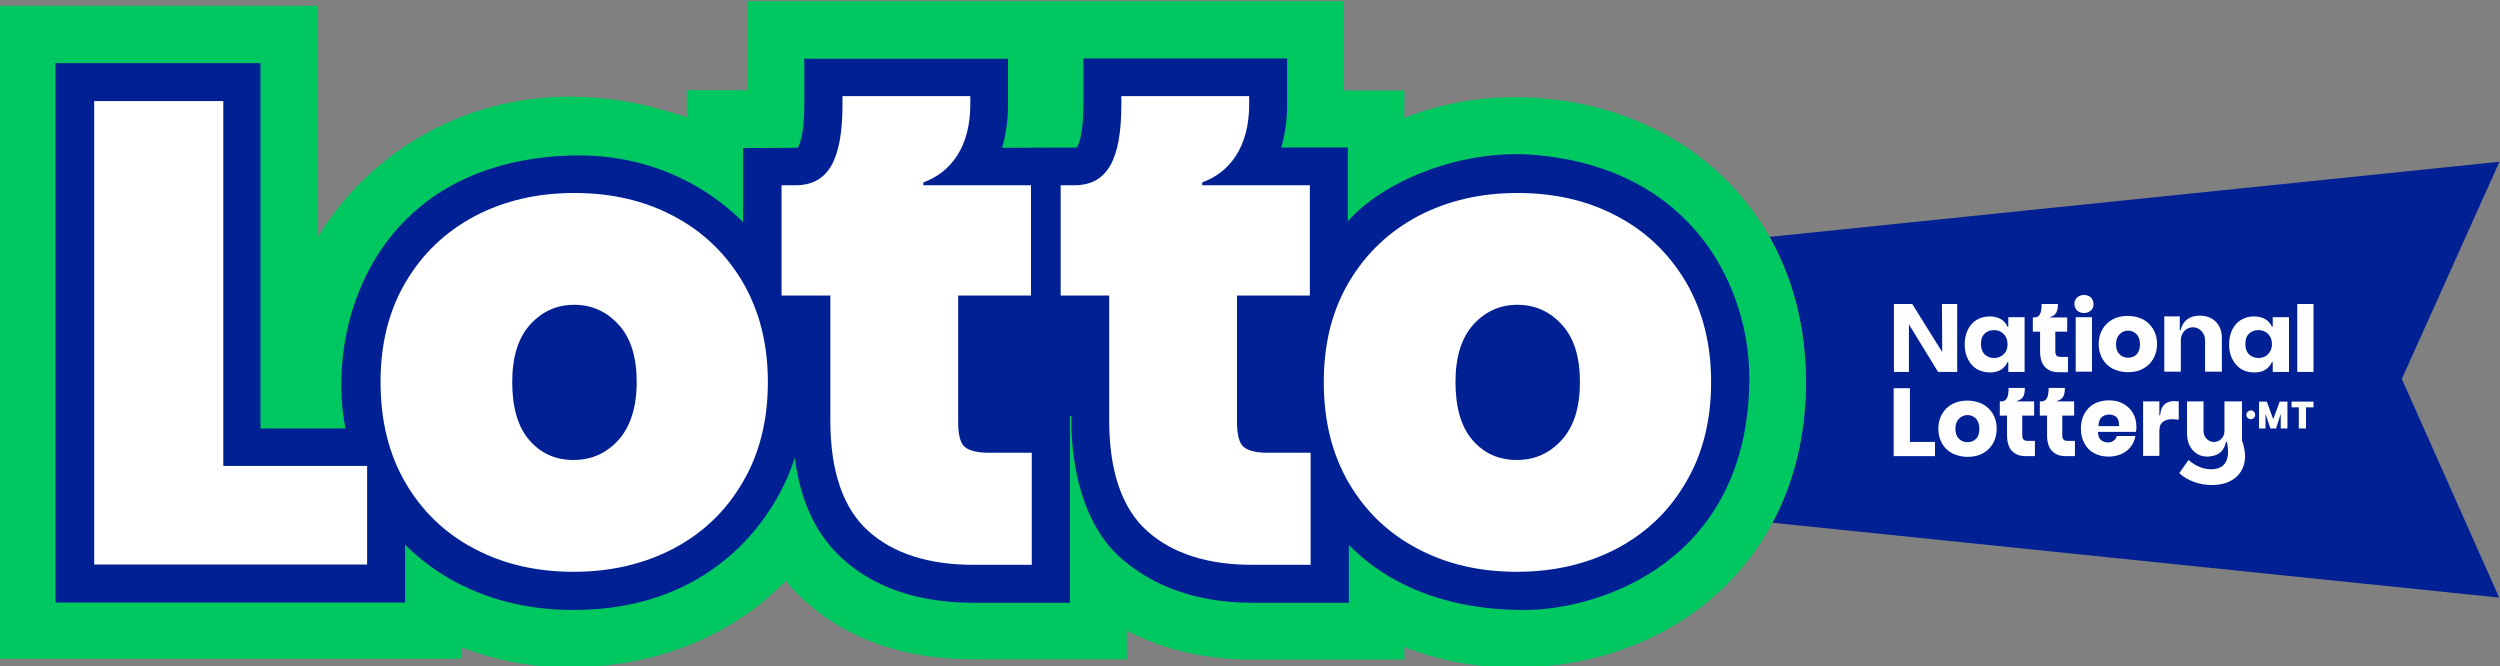
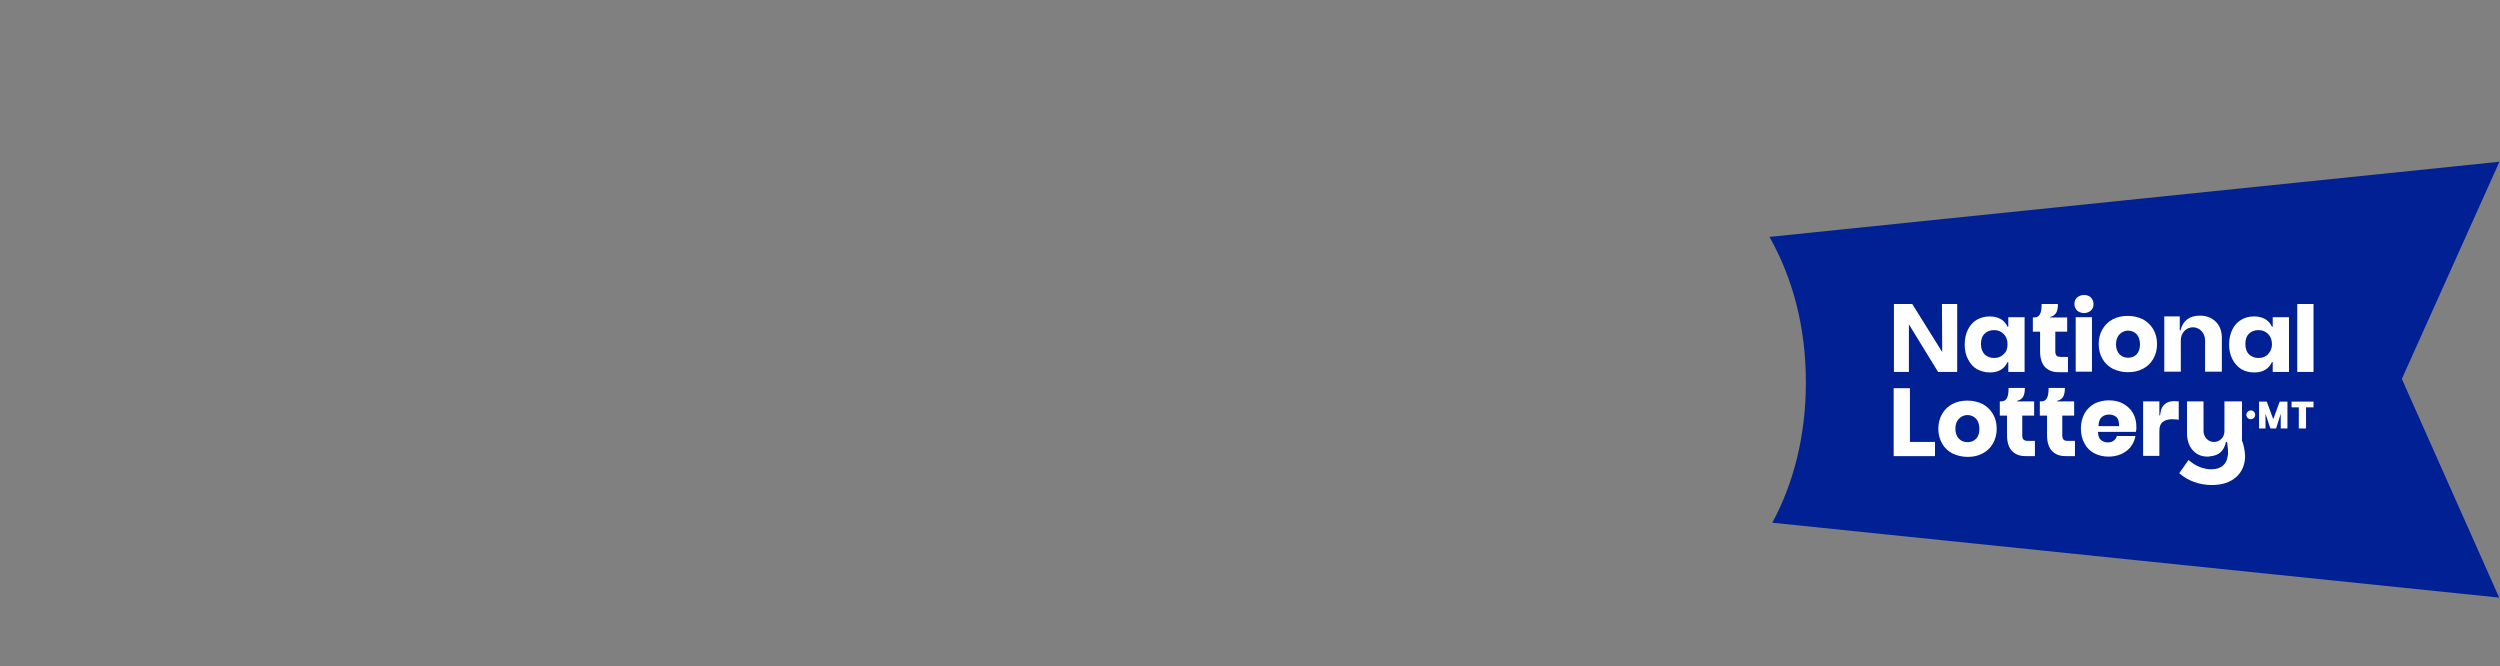
<svg xmlns="http://www.w3.org/2000/svg" width="439" height="117" viewBox="0 0 439 117">
  <rect x="0" y="0" width="439" height="117" fill="#808080" stroke="none" />
  <g fill="none" transform="translate(-.1 .2)">
    <g transform="translate(310.819 28.203)">
      <path fill="#002094" d="M128.181,0 L-1.0309548e-13,13.194 C4.081,20.404 6.393,29.019 6.393,38.722 C6.393,48.108 4.262,56.405 0.499,63.388 L128.136,76.537 L111.042,38.133 L128.181,0 L128.181,0 Z" />
      <path fill="#FFF" d="M92.679,24.983 L95.535,24.983 L95.535,36.908 L92.679,36.908 L92.679,24.983 Z M65.564,36.364 C64.794,36.772 63.932,36.954 62.935,36.954 C61.937,36.954 61.121,36.727 60.305,36.364 C59.534,35.956 58.899,35.367 58.491,34.641 C58.038,33.87 57.811,33.009 57.811,32.011 C57.811,31.014 58.038,30.152 58.491,29.382 C58.944,28.611 59.534,28.067 60.305,27.659 C61.076,27.25 61.937,27.069 62.935,27.069 C63.932,27.069 64.794,27.296 65.564,27.659 C66.335,28.067 66.925,28.656 67.378,29.382 C67.831,30.152 68.058,31.014 68.058,32.011 C68.058,33.009 67.831,33.87 67.378,34.641 C66.925,35.412 66.335,35.956 65.564,36.364 Z M65.066,32.057 C65.066,31.286 64.839,30.696 64.476,30.288 C64.068,29.88 63.569,29.654 62.98,29.654 C62.39,29.654 61.892,29.88 61.484,30.288 L61.484,30.288 C61.076,30.696 60.849,31.331 60.849,32.057 C60.849,32.828 61.076,33.417 61.484,33.825 C61.892,34.233 62.39,34.414 62.98,34.414 C63.569,34.414 64.068,34.233 64.476,33.825 C64.839,33.417 65.066,32.828 65.066,32.057 Z M39.221,44.254 C39.674,45.024 39.901,45.886 39.901,46.883 C39.901,47.881 39.674,48.743 39.221,49.513 C38.767,50.284 38.178,50.828 37.407,51.236 C36.636,51.644 35.775,51.826 34.777,51.826 C33.825,51.826 32.964,51.599 32.147,51.236 C31.377,50.828 30.742,50.239 30.334,49.513 C29.88,48.743 29.654,47.881 29.654,46.883 C29.654,45.886 29.88,45.024 30.334,44.254 C30.787,43.483 31.377,42.939 32.147,42.531 C32.918,42.123 33.78,41.941 34.777,41.941 C35.729,41.941 36.636,42.168 37.407,42.531 C38.178,42.939 38.767,43.528 39.221,44.254 Z M36.863,46.883 C36.863,46.113 36.636,45.523 36.273,45.115 C35.865,44.707 35.367,44.48 34.777,44.48 C34.188,44.48 33.689,44.707 33.281,45.115 L33.281,45.115 C32.873,45.523 32.646,46.113 32.646,46.883 C32.646,47.654 32.873,48.244 33.281,48.652 C33.689,49.06 34.188,49.241 34.777,49.241 C35.367,49.241 35.865,49.06 36.273,48.652 C36.682,48.244 36.863,47.654 36.863,46.883 Z M24.666,39.765 L21.809,39.765 L21.809,51.69 L29.064,51.69 L29.064,49.196 L24.666,49.196 L24.666,39.765 Z M53.775,36.863 L56.632,36.863 L56.632,27.296 L53.775,27.296 L53.775,36.863 Z M55.226,26.57 C55.725,26.57 56.133,26.389 56.451,26.117 C56.768,25.8 56.904,25.437 56.904,24.983 C56.904,24.53 56.723,24.122 56.451,23.85 C56.133,23.532 55.725,23.396 55.226,23.396 C54.728,23.396 54.32,23.578 54.002,23.85 C53.685,24.167 53.549,24.53 53.549,24.983 C53.549,25.437 53.73,25.8 54.002,26.117 C54.32,26.389 54.728,26.57 55.226,26.57 Z M63.841,44.163 C64.249,44.843 64.431,45.705 64.431,46.611 C64.431,46.838 64.431,47.11 64.34,47.382 L64.34,47.428 L57.675,47.428 C57.72,48.062 57.856,48.561 58.174,48.833 C58.491,49.105 58.899,49.287 59.398,49.287 C59.806,49.287 60.169,49.196 60.441,48.969 C60.713,48.788 60.894,48.516 60.985,48.198 L60.985,48.153 L64.249,48.153 L64.249,48.244 C64.113,48.924 63.841,49.513 63.433,50.057 C63.025,50.602 62.436,51.01 61.801,51.327 C61.166,51.599 60.395,51.78 59.579,51.78 C58.627,51.78 57.811,51.599 57.04,51.191 C56.315,50.828 55.725,50.239 55.317,49.468 C54.909,48.743 54.682,47.836 54.682,46.838 C54.682,45.841 54.909,44.979 55.317,44.208 C55.725,43.483 56.315,42.893 57.04,42.485 C57.766,42.123 58.627,41.896 59.579,41.896 C60.531,41.896 61.393,42.077 62.118,42.485 C62.889,42.939 63.479,43.483 63.841,44.163 Z M57.766,46.43 L61.393,46.43 C61.393,45.614 61.257,45.161 60.939,44.843 C60.622,44.571 60.169,44.39 59.67,44.39 C59.126,44.39 58.718,44.526 58.355,44.843 C57.992,45.161 57.811,45.614 57.766,46.43 L57.766,46.43 Z M78.396,28.112 C77.671,27.386 76.718,27.024 75.585,27.024 C73.771,27.024 72.592,27.885 72.184,29.608 L72.048,29.608 L72.048,27.16 L69.328,27.16 L69.328,36.863 L72.23,36.863 L72.23,31.331 C72.23,30.062 73.182,29.064 74.361,29.064 C75.54,29.064 76.492,30.107 76.492,31.331 L76.492,36.863 L79.439,36.863 L79.439,31.195 C79.484,29.88 79.122,28.837 78.396,28.112 Z M50.42,34.052 C50.284,33.916 50.193,33.644 50.193,33.326 L50.193,29.835 L52.279,29.835 L52.279,27.341 L49.287,27.341 L49.287,27.341 L49.287,27.25 L49.287,27.25 C49.74,27.16 50.148,26.888 50.375,26.48 C50.556,26.117 50.647,25.663 50.647,25.074 L50.647,24.983 L47.79,24.983 L47.79,25.074 C47.79,26.661 47.382,27.341 46.521,27.341 L46.249,27.341 L46.249,29.835 L47.518,29.835 L47.518,33.281 C47.518,34.551 47.836,35.503 48.425,36.092 C49.06,36.682 49.74,36.954 50.783,36.954 L52.415,36.954 L52.415,34.278 L51.146,34.278 C50.738,34.233 50.511,34.188 50.42,34.052 Z M88.371,27.296 L91.228,27.296 L91.228,36.908 L88.371,36.908 L88.371,35.185 L88.235,35.185 L88.235,35.185 L88.235,35.185 C87.918,35.82 87.6,36.183 87.102,36.5 C86.558,36.863 85.878,36.999 85.107,36.999 C84.291,36.999 83.52,36.818 82.84,36.41 C82.205,36.001 81.661,35.412 81.298,34.687 C80.89,33.916 80.709,33.054 80.709,32.057 C80.709,31.059 80.935,30.152 81.298,29.427 C81.661,28.701 82.205,28.112 82.84,27.749 C83.52,27.341 84.245,27.16 85.107,27.16 C85.878,27.16 86.558,27.341 87.102,27.659 L87.102,27.659 C87.6,27.976 87.963,28.384 88.235,28.973 L88.281,28.973 L88.371,28.973 L88.371,27.296 L88.371,27.296 Z M88.235,32.057 C88.235,31.286 88.009,30.696 87.555,30.243 C87.102,29.79 86.558,29.563 85.878,29.563 C85.152,29.563 84.608,29.79 84.2,30.198 L84.2,30.198 C83.746,30.651 83.565,31.241 83.565,32.011 C83.565,32.782 83.792,33.417 84.2,33.825 C84.653,34.233 85.197,34.46 85.878,34.46 C86.558,34.46 87.147,34.233 87.555,33.78 C87.963,33.326 88.235,32.828 88.235,32.057 Z M71.776,42.077 C70.371,41.896 69.464,42.259 68.965,43.12 C68.784,43.438 68.693,43.8 68.648,44.163 L68.602,44.526 L68.466,44.526 L68.466,42.077 L65.61,42.077 L65.61,51.644 L68.466,51.644 L68.466,47.292 C68.466,46.521 68.648,46.022 69.056,45.705 C69.418,45.387 70.053,45.206 70.688,45.206 C71.277,45.206 71.776,45.297 71.776,45.297 L71.867,45.297 L71.867,42.077 L71.776,42.077 Z M41.941,27.296 L44.798,27.296 L44.798,36.908 L41.941,36.908 L41.941,35.185 L41.805,35.185 L41.805,35.185 L41.805,35.185 C41.488,35.82 41.17,36.183 40.672,36.5 C40.128,36.863 39.447,36.999 38.677,36.999 C37.86,36.999 37.09,36.772 36.41,36.41 C35.729,36.001 35.231,35.412 34.868,34.687 C34.46,33.916 34.278,33.054 34.278,32.057 C34.278,31.059 34.505,30.152 34.868,29.427 C35.231,28.701 35.775,28.112 36.41,27.749 C37.044,27.386 37.815,27.16 38.677,27.16 C39.447,27.16 40.128,27.341 40.672,27.659 L40.672,27.659 C41.17,27.976 41.533,28.384 41.805,28.973 L41.851,28.973 L41.941,28.973 L41.941,27.296 L41.941,27.296 Z M41.805,32.057 C41.805,31.286 41.578,30.696 41.125,30.243 C40.672,29.79 40.128,29.563 39.447,29.563 C38.722,29.563 38.178,29.79 37.77,30.198 L37.77,30.198 C37.316,30.651 37.135,31.241 37.135,32.011 C37.135,32.782 37.362,33.372 37.77,33.825 C38.223,34.233 38.767,34.46 39.447,34.46 C40.128,34.46 40.717,34.233 41.125,33.78 C41.578,33.417 41.805,32.828 41.805,32.057 Z M51.644,48.788 C51.508,48.652 51.418,48.38 51.418,48.062 L51.418,44.571 L53.503,44.571 L53.503,42.077 L50.511,42.077 L50.511,42.077 L50.511,41.987 L50.511,41.987 C50.964,41.896 51.372,41.624 51.599,41.216 C51.78,40.853 51.871,40.4 51.871,39.81 L51.871,39.719 L49.015,39.719 L49.015,39.81 C49.015,41.397 48.606,42.077 47.745,42.077 L47.473,42.077 L47.473,44.571 L48.743,44.571 L48.743,48.017 C48.743,49.287 49.06,50.239 49.649,50.828 C50.284,51.418 50.964,51.69 52.007,51.69 L53.639,51.69 L53.639,49.015 L52.37,49.015 C51.962,49.015 51.735,48.924 51.644,48.788 Z M44.616,48.788 C44.48,48.652 44.39,48.38 44.39,48.062 L44.39,44.571 L46.475,44.571 L46.475,42.077 L43.483,42.077 L43.483,42.077 L43.483,41.987 L43.483,41.987 C43.936,41.896 44.344,41.624 44.571,41.216 C44.752,40.853 44.843,40.4 44.843,39.81 L44.843,39.719 L41.987,39.719 L41.987,39.81 C41.987,41.397 41.578,42.077 40.717,42.077 L40.445,42.077 L40.445,44.571 L41.715,44.571 L41.715,48.017 C41.715,49.287 42.032,50.239 42.621,50.828 C43.256,51.418 43.936,51.69 44.979,51.69 L46.611,51.69 L46.611,49.015 L45.342,49.015 C44.979,49.015 44.752,48.924 44.616,48.788 Z M83.021,49.06 L82.976,49.015 L82.976,42.077 L79.892,42.077 L79.892,47.337 C79.892,48.47 78.94,49.332 77.807,49.196 C76.9,49.06 76.22,48.244 76.22,47.292 L76.22,42.077 L73.318,42.077 L73.318,47.609 C73.318,48.924 73.681,49.967 74.361,50.692 C75.086,51.463 75.902,51.78 76.99,51.78 C77.081,51.78 77.217,51.78 77.308,51.735 C78.895,51.599 79.802,50.828 80.164,49.196 L80.21,49.196 L80.21,49.196 L80.346,49.196 L80.391,49.423 C80.482,50.012 80.527,50.602 80.527,51.191 C80.527,51.327 80.527,51.463 80.482,51.554 C80.346,53.095 79.303,54.002 77.625,54.002 C76.174,54.002 74.859,53.458 73.635,52.415 L73.59,52.37 L71.958,54.682 L72.003,54.728 C73.499,56.043 75.494,56.768 77.716,56.768 C81.253,56.768 83.52,54.773 83.52,51.644 C83.474,50.828 83.338,49.967 83.021,49.06 Z M88.462,45.206 L87.328,42.123 L85.968,42.123 L85.968,46.838 L87.102,46.838 L87.102,44.254 L87.963,46.838 L88.961,46.838 L89.777,44.254 L89.777,46.838 L90.956,46.838 L90.956,42.123 L89.596,42.123 L88.462,45.206 Z M91.681,43.12 L92.951,43.12 L92.951,46.838 L94.22,46.838 L94.22,43.12 L95.535,43.12 L95.535,42.123 L91.681,42.123 L91.681,43.12 Z M83.746,44.435 C83.746,44.843 84.064,45.206 84.517,45.206 C84.925,45.206 85.288,44.888 85.288,44.435 C85.288,44.027 84.971,43.664 84.517,43.664 C84.064,43.71 83.746,44.027 83.746,44.435 Z M24.439,28.475 L29.608,36.908 L32.964,36.908 L32.964,24.983 L30.288,24.983 L30.334,33.417 L25.074,24.983 L21.855,24.983 L21.855,36.908 L24.485,36.908 L24.485,28.475 L24.439,28.475 Z" />
    </g>
-     <path fill="#00C861" d="M265.93,16.867 C259.129,16.867 252.645,18.182 246.705,20.495 L246.705,15.688 L236.095,15.688 L236.095,-1.2886935e-14 L131.446,-1.2886935e-14 L131.446,15.643 C131.174,15.643 120.7,15.643 120.7,15.643 L120.7,20.404 C119.839,20.086 118.841,19.769 117.753,19.497 C112.221,17.729 106.281,16.776 100.07,16.776 C81.298,16.776 64.884,26.661 55.952,41.352 L55.952,0.816 L-3.86608049e-14,0.816 L-3.86608049e-14,115.486 L81.207,115.486 L81.207,113.491 C87.056,115.758 93.404,116.982 100.07,116.982 C115.123,116.982 128.68,111.541 138.066,101.793 C139.154,103.107 140.333,104.332 141.603,105.465 C149.129,112.176 159.014,115.576 171.075,115.576 L197.963,115.576 L197.963,110.543 C204.356,113.899 211.747,115.622 220.044,115.622 L246.705,115.622 L246.705,113.4 C252.645,115.758 259.129,117.027 265.93,117.027 C294.269,117.027 317.212,97.712 317.212,66.925 C317.212,36.319 294.269,16.867 265.93,16.867 Z" />
-     <path fill="#002094" d="M269.829,27.024 C256.68,25.845 242.896,31.649 236.775,38.677 L236.775,25.709 L225.077,25.709 C225.757,23.396 226.12,20.903 226.12,18.182 L226.12,10.066 L190.345,10.066 L190.345,18.182 C190.345,23.578 189.438,25.301 189.212,25.709 C189.121,25.709 176.062,25.754 176.062,25.754 C176.743,23.442 177.105,20.948 177.105,18.227 L177.105,10.111 L141.331,10.111 L141.331,18.227 C141.331,23.623 140.424,25.346 140.197,25.754 C140.106,25.754 130.585,25.8 130.585,25.8 L130.585,38.813 C127.909,36.092 117.617,26.48 100.024,27.114 C65.7,28.384 57.267,57.267 60.758,75.041 L45.841,75.041 L45.841,10.882 L9.839,10.882 L9.839,105.601 L71.232,105.601 L71.232,95.445 C73.862,98.074 83.202,106.916 100.795,106.916 C126.277,106.916 136.842,89.369 139.653,80.164 C140.65,87.918 143.507,93.903 148.223,98.074 C153.845,103.107 161.553,105.647 171.075,105.647 L187.987,105.647 L187.987,72.819 L188.259,72.819 C188.259,72.819 187.307,89.686 197.237,98.074 C202.996,102.971 210.568,105.647 220.044,105.647 L236.957,105.647 L236.957,95.49 C239.586,98.12 248.519,106.916 267.744,106.916 C281.165,106.916 307.282,98.347 307.282,66.108 C307.237,50.466 297.624,29.518 269.829,27.024 Z" />
-     <path fill="#FFF" d="M218.412,78.215 C217.686,77.535 217.324,76.084 217.324,73.998 L217.324,51.69 L230.11,51.69 L230.11,32.329 L211.202,32.329 L211.202,31.83 C216.099,30.062 219.455,25.527 219.455,18.137 L219.455,16.686 L197.01,16.686 L197.01,18.137 C197.01,27.976 194.471,32.329 188.758,32.329 L186.355,32.329 L186.355,51.69 L194.879,51.69 L194.879,73.681 C194.879,82.568 197.146,89.142 201.59,93.087 C206.033,97.032 212.2,98.981 219.999,98.981 L230.246,98.981 L230.246,79.303 L222.629,79.303 C220.634,79.303 219.137,78.895 218.412,78.215 Z M39.311,17.547 L16.64,17.547 L16.64,98.936 L64.567,98.936 L64.567,81.615 L39.311,81.615 L39.311,17.547 Z M169.443,78.215 C168.717,77.535 168.354,76.084 168.354,73.998 L168.354,51.69 L181.141,51.69 L181.141,32.329 L162.233,32.329 L162.233,31.83 C167.13,30.062 170.485,25.527 170.485,18.137 L170.485,16.686 L148.041,16.686 L148.041,18.137 C148.041,27.976 145.502,32.329 139.789,32.329 L137.341,32.329 L137.341,51.69 L145.91,51.69 L145.91,73.681 C145.91,82.568 148.177,89.142 152.621,93.087 C157.019,97.032 163.231,98.981 171.03,98.981 L181.277,98.981 L181.277,79.303 L173.659,79.303 C171.619,79.303 170.168,78.895 169.443,78.215 Z M130.494,49.287 C127.501,44.254 123.466,40.4 118.342,37.724 C113.219,35.004 107.415,33.689 100.931,33.689 C94.447,33.689 88.643,35.049 83.52,37.724 C78.396,40.445 74.315,44.299 71.368,49.287 C68.376,54.32 66.925,60.169 66.925,66.879 C66.925,73.681 68.376,79.575 71.323,84.608 C74.27,89.641 78.305,93.495 83.429,96.17 C88.553,98.891 94.356,100.206 100.84,100.206 C107.324,100.206 113.128,98.845 118.297,96.17 C123.466,93.45 127.547,89.596 130.494,84.517 C133.486,79.484 134.937,73.59 134.937,66.879 C134.937,60.169 133.441,54.32 130.494,49.287 Z M108.73,77.036 C106.599,79.394 103.969,80.573 100.795,80.573 C97.621,80.573 95.037,79.394 93.042,77.081 C91.046,74.769 90.049,71.368 90.049,66.879 C90.049,62.481 91.092,59.126 93.178,56.813 C95.263,54.501 97.848,53.322 100.931,53.322 C104.014,53.322 106.644,54.501 108.73,56.813 C110.861,59.126 111.904,62.481 111.904,66.879 C111.904,71.277 110.816,74.678 108.73,77.036 Z M296.128,49.287 C293.135,44.254 289.1,40.4 283.976,37.724 C278.853,35.004 273.049,33.689 266.565,33.689 C260.081,33.689 254.277,35.049 249.154,37.724 C244.03,40.445 239.949,44.299 237.002,49.287 C234.009,54.32 232.558,60.169 232.558,66.879 C232.558,73.681 234.009,79.575 236.957,84.608 C239.904,89.641 243.939,93.495 249.063,96.17 C254.187,98.891 259.99,100.206 266.474,100.206 C272.958,100.206 278.762,98.845 283.931,96.17 C289.1,93.45 293.181,89.596 296.128,84.517 C299.12,79.484 300.571,73.59 300.571,66.879 C300.571,60.169 299.075,54.32 296.128,49.287 Z M274.364,77.036 C272.233,79.394 269.603,80.573 266.429,80.573 C263.255,80.573 260.67,79.394 258.675,77.081 C256.68,74.769 255.683,71.368 255.683,66.879 C255.683,62.481 256.726,59.126 258.811,56.813 C260.897,54.501 263.482,53.322 266.565,53.322 C269.648,53.322 272.278,54.501 274.364,56.813 C276.495,59.126 277.538,62.481 277.538,66.879 C277.538,71.277 276.495,74.678 274.364,77.036 Z" />
  </g>
</svg>